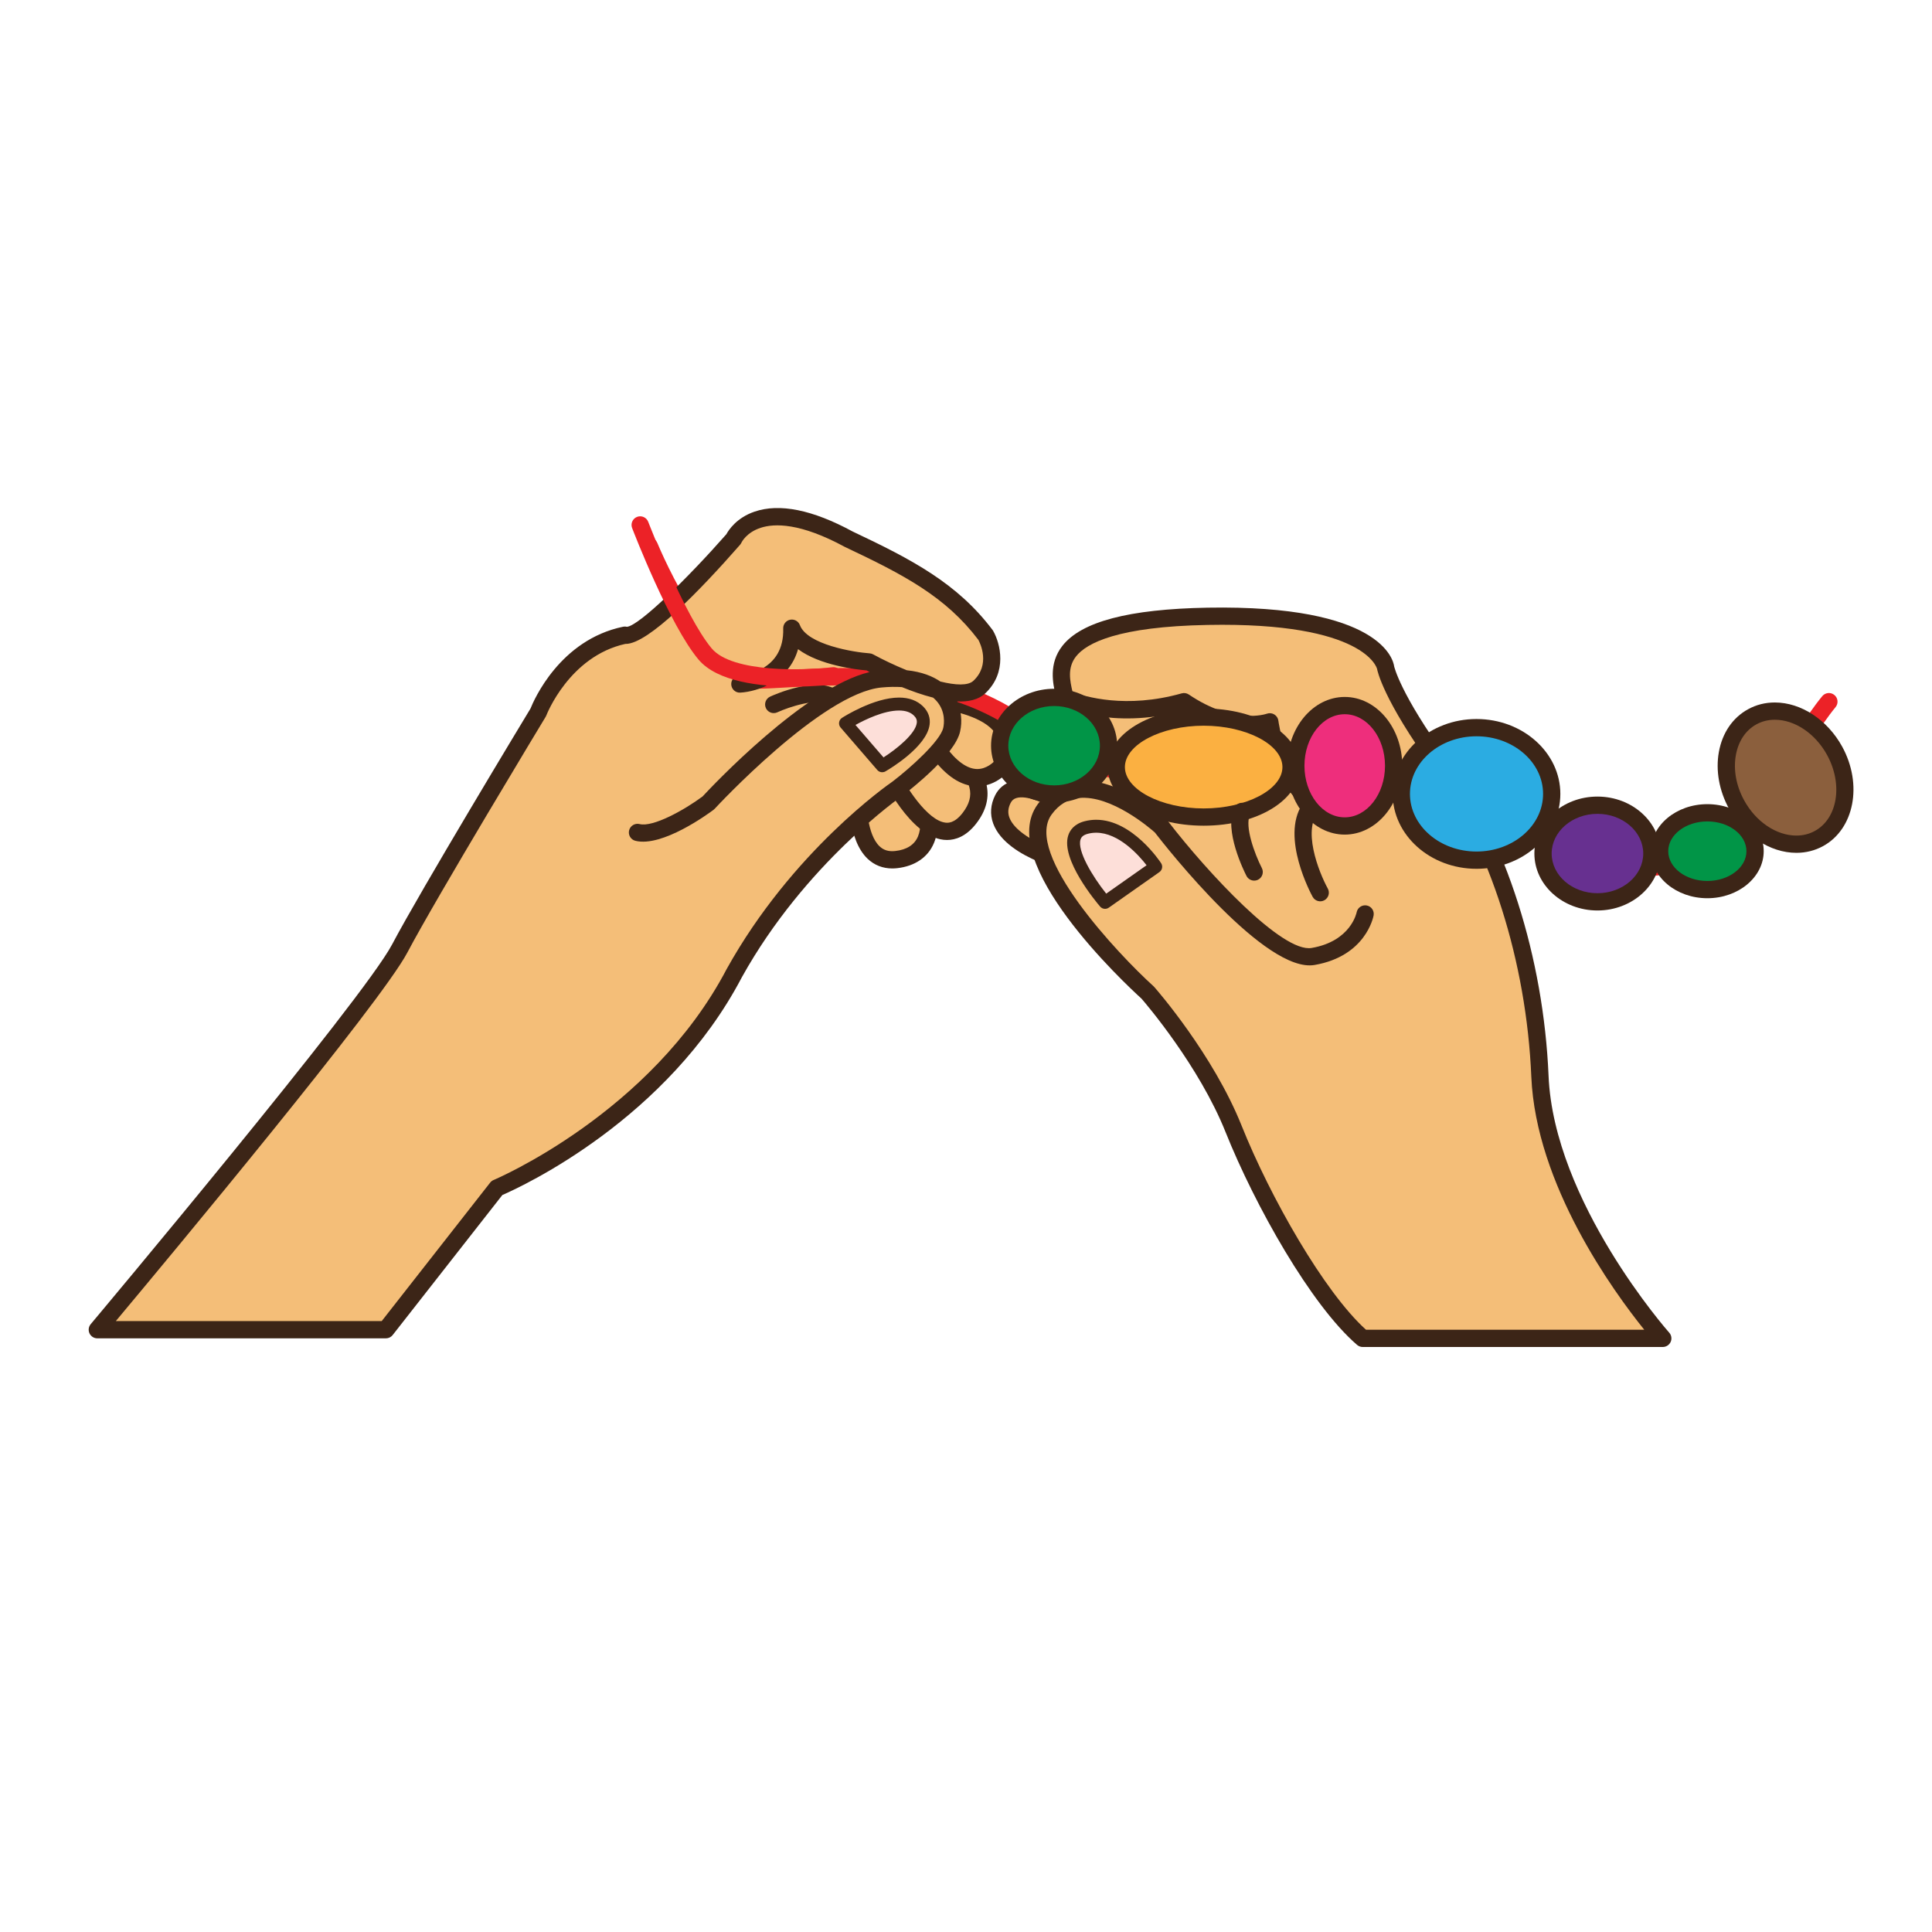
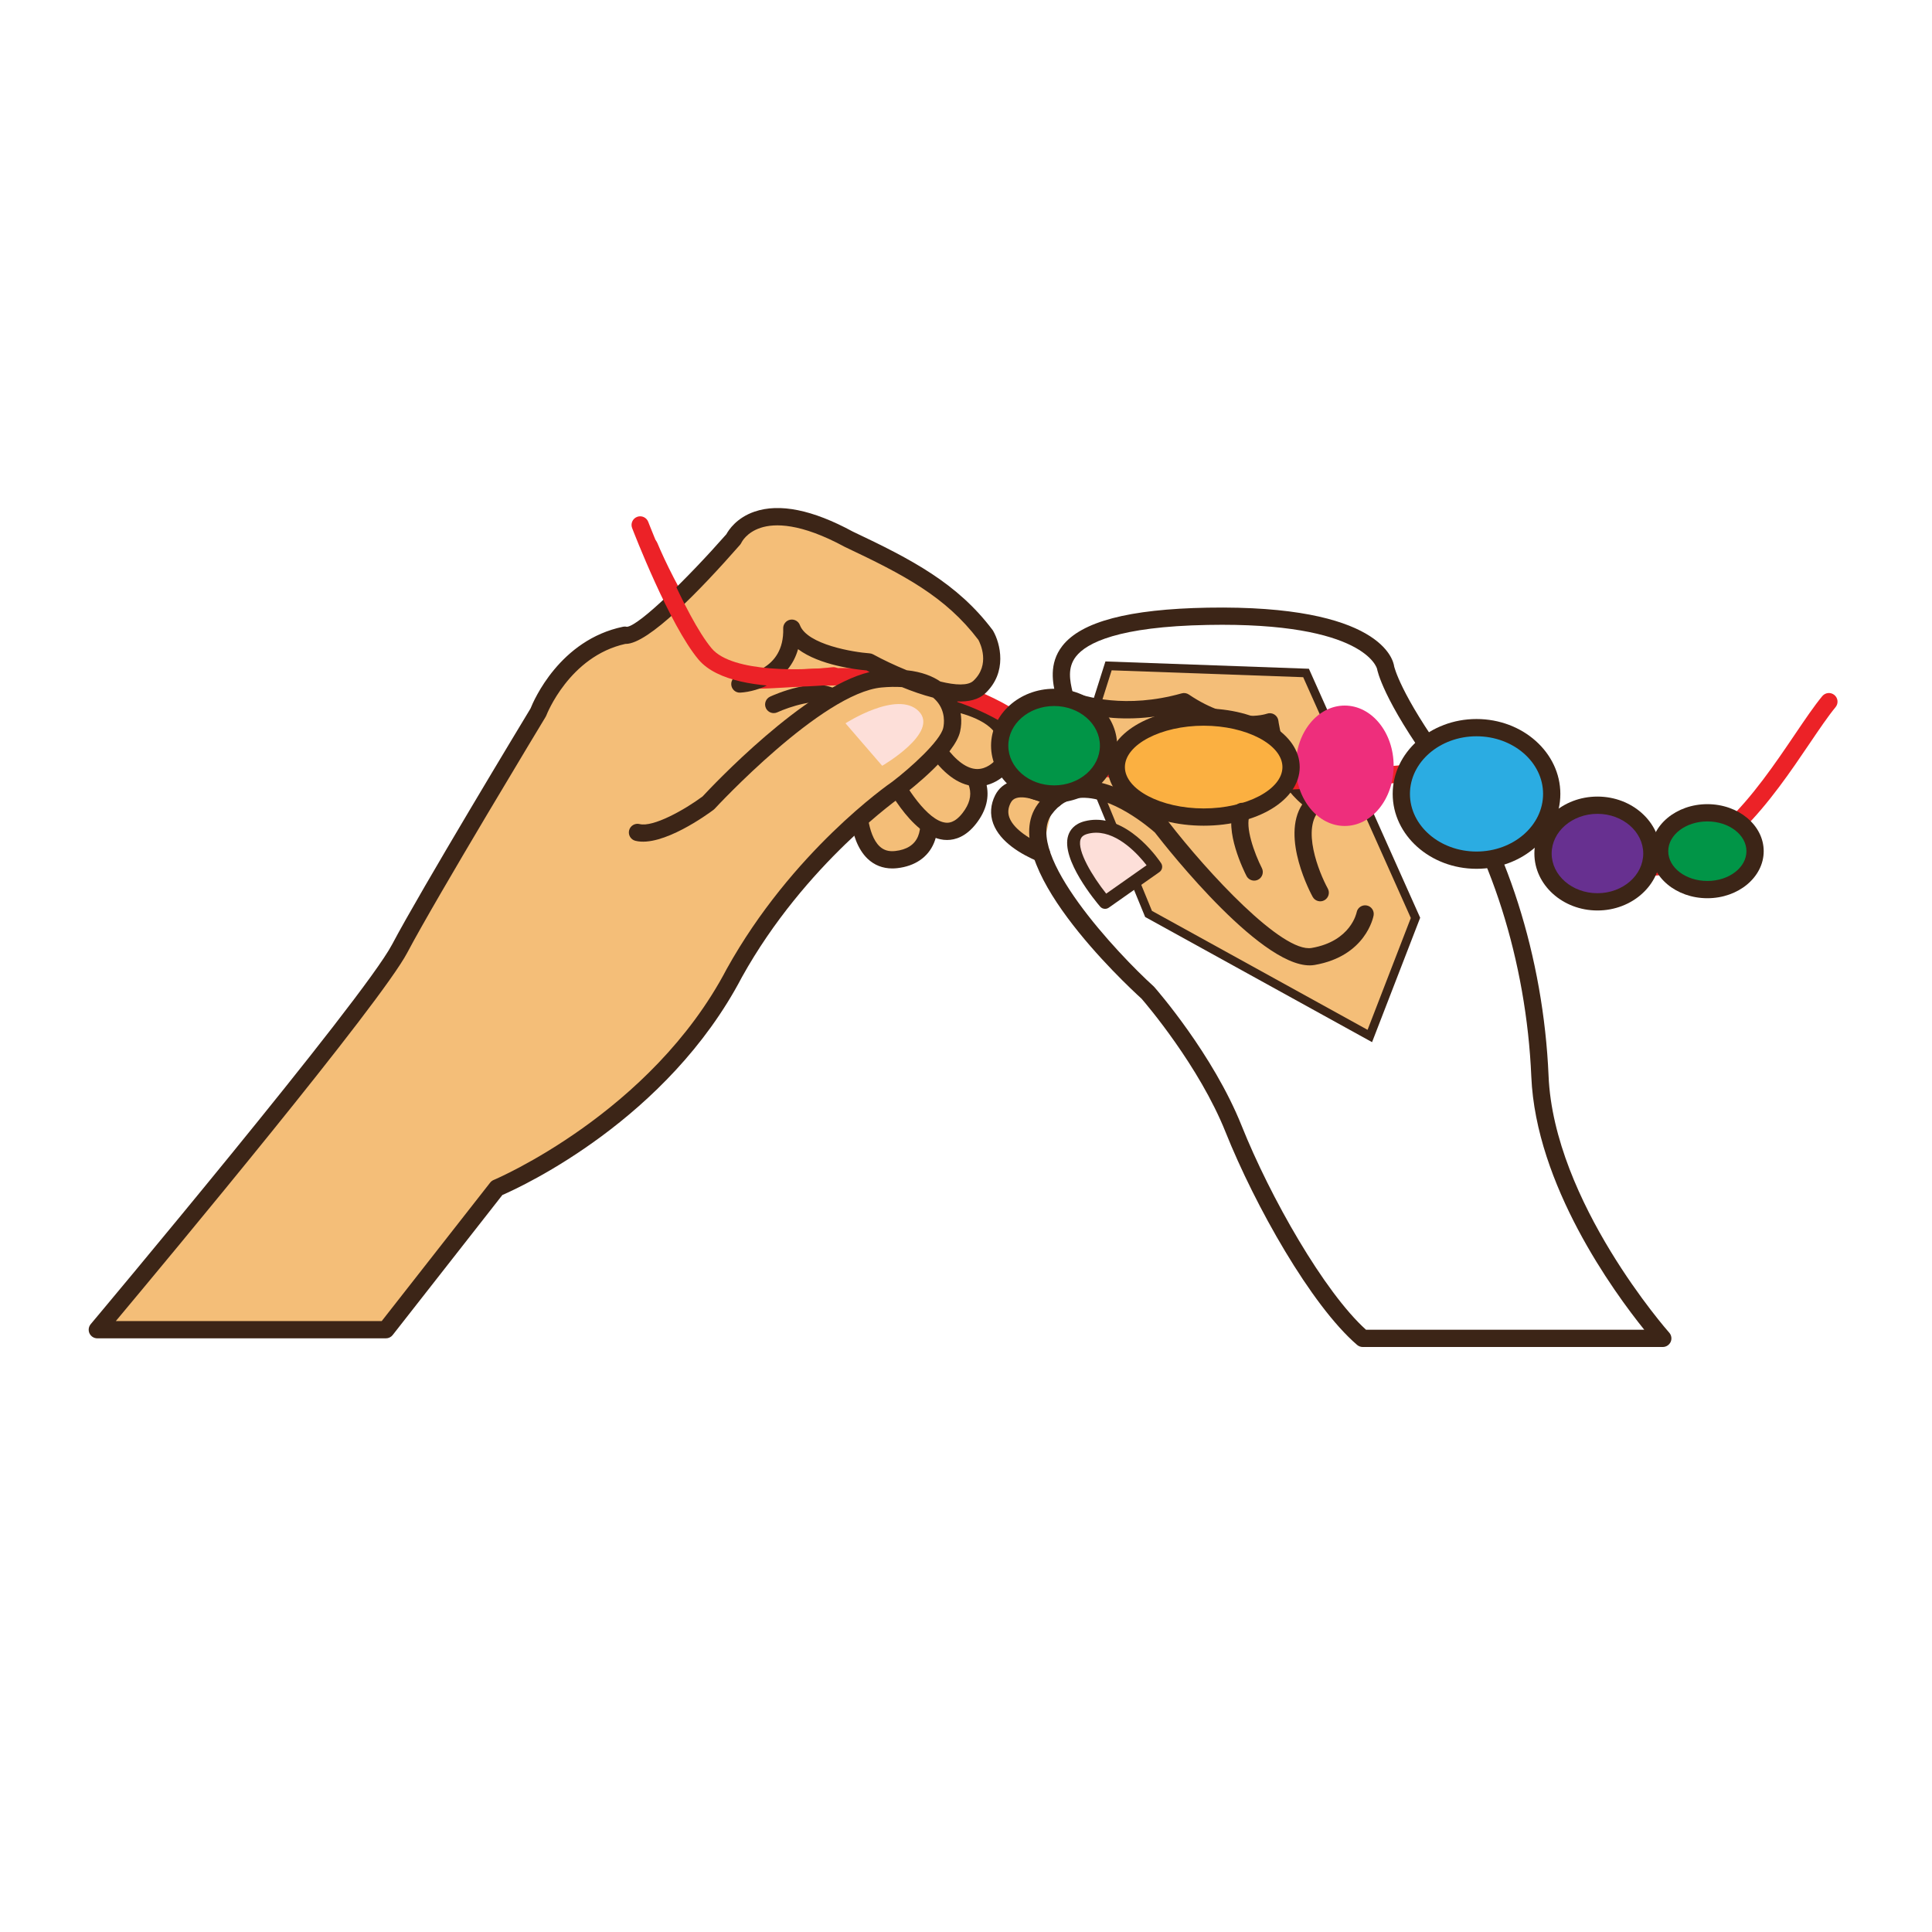
<svg xmlns="http://www.w3.org/2000/svg" version="1.1" id="Layer_1" x="0px" y="0px" width="500px" height="500px" viewBox="0 0 500 500" enable-background="new 0 0 500 500" xml:space="preserve">
  <g id="Layer_1_copy_63">
    <g>
      <polygon fill="#F4BE78" points="337.999,174.162 286.889,172.33 279.924,194.341 297.241,236.524 354.509,268.116     366.327,237.542   " />
      <path fill="#3C2517" d="M355.089,269.708l-58.729-32.396l-0.147-0.367l-17.476-42.56l7.345-23.204l52.659,1.892l28.798,64.438    L355.089,269.708z M298.126,235.735l55.801,30.785l11.193-28.946l-27.855-62.317l-49.569-1.78l-6.588,20.813L298.126,235.735z" />
    </g>
    <g>
      <polygon fill="#F4BE78" points="237.736,161.324 200.441,152.154 141.751,198.618 159.482,236.524 229.787,187.003   " />
      <path fill="#3C2517" d="M159.035,238.204l-18.667-39.911l59.81-47.355l38.975,9.584l-8.409,27.176L159.035,238.204z     M143.142,198.946l16.787,35.895l68.905-48.53l7.486-24.187l-35.615-8.753L143.142,198.946z" />
    </g>
    <g>
      <path fill="#F4BE78" d="M222.073,205.309c0,0-1.149,18.376,9.857,17.154c11.004-1.223,11.122-13.518,1.281-26.018" />
      <path fill="#3C2517" d="M230.927,224.754c-2.473,0-4.661-0.856-6.386-2.504c-5.291-5.037-4.776-15.867-4.698-17.083    c0.077-1.229,1.113-2.185,2.368-2.088c1.229,0.074,2.166,1.136,2.093,2.366c-0.168,2.739,0.105,10.518,3.32,13.575    c1.075,1.021,2.356,1.407,4.059,1.223c2.996-0.334,4.979-1.606,5.893-3.785c1.803-4.306-0.598-11.619-6.117-18.631    c-0.764-0.969-0.597-2.372,0.372-3.138c0.97-0.763,2.38-0.592,3.139,0.374c6.707,8.522,9.224,17.167,6.726,23.124    c-1.538,3.679-4.924,5.987-9.52,6.498C231.751,224.729,231.335,224.754,230.927,224.754z" />
    </g>
    <g>
      <path fill="#F4BE78" d="M239.313,190.717c0,0,21.044,8.818,11.566,21.045c-9.475,12.23-21.093-12.532-21.093-12.532" />
      <path fill="#3C2517" d="M245.091,217.388c-0.312,0-0.608-0.016-0.885-0.048c-8.6-0.953-15.665-15.506-16.439-17.16    c-0.521-1.12-0.045-2.446,1.074-2.974c1.114-0.521,2.446-0.042,2.968,1.075c2.533,5.382,8.269,14.11,12.89,14.618    c0.563,0.064,2.281,0.251,4.419-2.504c1.76-2.272,2.339-4.432,1.772-6.601c-1.4-5.327-9.456-9.762-12.442-11.017    c-1.136-0.48-1.67-1.79-1.193-2.925c0.477-1.136,1.786-1.671,2.923-1.194c0.521,0.216,12.779,5.439,15.032,13.994    c0.935,3.553,0.073,7.081-2.562,10.479C250.002,216.544,247.205,217.388,245.091,217.388z" />
    </g>
    <g>
      <path fill="#F4BE78" d="M245.229,181.586c0,0,20.937,2.665,14.212,16.424c0,0-7.211,9.314-16.6-3.598" />
      <path fill="#3C2517" d="M252.932,203.494c-0.049,0-0.098,0-0.148-0.003c-4.094-0.061-8.046-2.674-11.744-7.766    c-0.727-0.998-0.508-2.395,0.49-3.122c0.997-0.721,2.394-0.502,3.121,0.496c2.791,3.836,5.626,5.886,8.2,5.925    c0.03,0,0.055,0,0.078,0c2.41,0,4.155-1.722,4.621-2.24c1.198-2.562,1.307-4.689,0.338-6.498    c-2.283-4.242-10.115-6.115-12.939-6.481c-1.224-0.162-2.086-1.281-1.931-2.504c0.156-1.223,1.267-2.079,2.497-1.931    c0.508,0.064,12.455,1.661,16.305,8.792c1.712,3.18,1.589,6.823-0.368,10.827c-0.067,0.139-0.15,0.268-0.241,0.387    C261.076,199.545,257.965,203.494,252.932,203.494z" />
    </g>
    <g>
      <path fill="#F4BE78" d="M272.872,206.818c0,0-10.276-6.066-13.33,0c-3.056,6.067,2.863,11.075,9.989,14.074" />
      <path fill="#3C2517" d="M269.531,223.126c-0.29,0-0.583-0.058-0.866-0.174c-4.322-1.818-9.849-4.998-11.627-9.829    c-0.876-2.381-0.699-4.908,0.508-7.312c0.901-1.786,2.378-3.025,4.274-3.579c4.986-1.461,11.463,2.234,12.185,2.665    c1.06,0.625,1.412,1.992,0.789,3.054c-0.626,1.062-1.989,1.419-3.06,0.792c-1.405-0.827-6.024-3.009-8.664-2.224    c-0.713,0.212-1.188,0.611-1.534,1.307c-0.659,1.3-0.759,2.53-0.306,3.753c0.939,2.556,4.28,5.201,9.168,7.254    c1.134,0.477,1.668,1.79,1.191,2.925C271.229,222.611,270.398,223.126,269.531,223.126z" />
    </g>
    <g>
-       <path fill="#F4BE78" d="M341.671,231.024c0,0-8.97-16.305-1.426-23.237c-9.983-6.521-11.618-20.99-11.618-20.99    s-9.378,3.469-22.21-5.211c-18.345,5.182-30.776-0.901-30.776-0.901c-1.218-6.115-7.334-20.379,36.885-21.196    c44.225-0.814,46.059,13.247,46.059,13.247s1.224,7.135,14.268,25.068c13.041,17.933,24.247,46.869,25.681,80.698    c1.422,33.835,31.788,67.866,31.788,67.866h-77.646c-11.615-9.983-26.085-35.869-33.422-54.204    c-7.331-18.35-22.214-35.264-22.214-35.264s-36.879-33.417-26.693-47.42c10.19-14,30.16,4.422,30.16,4.422    s27.511,35.663,39.332,33.625c11.817-2.04,13.449-11.003,13.449-11.003" />
      <path fill="#3C2517" d="M430.318,348.602h-77.646c-0.534,0-1.048-0.193-1.454-0.539c-11.886-10.217-26.409-36-34.04-55.071    c-6.836-17.103-20.569-33.175-21.737-34.523c-4.367-3.971-37.863-35.235-26.904-50.3c2.645-3.633,6.102-5.684,10.27-6.096    c10.881-1.065,22.711,9.732,23.211,10.189c0.098,0.083,0.181,0.18,0.259,0.277c10.319,13.378,29.583,34.121,37.182,32.789    c10.163-1.75,11.615-9.13,11.634-9.204c0.223-1.21,1.385-2.009,2.594-1.796c1.218,0.219,2.022,1.384,1.798,2.597    c-0.074,0.428-2.062,10.531-15.267,12.806c-12.616,2.198-37.906-29.847-41.353-34.298c-1.255-1.114-11.3-9.749-19.626-8.912    c-2.881,0.287-5.197,1.687-7.088,4.277c-7.347,10.096,17.209,36.126,26.392,44.449c0.062,0.055,0.119,0.119,0.177,0.18    c0.615,0.702,15.218,17.422,22.612,35.904c7.396,18.493,21.335,43.014,32.19,52.805h72.009    c-7.921-9.836-28.053-37.475-29.232-65.535c-1.259-29.749-10.694-59.46-25.255-79.481c-13.196-18.145-14.608-25.689-14.66-26.004    c-0.024-0.132-3.028-12.165-43.814-11.387c-23.246,0.428-31.383,4.68-34.111,8.171c-2.309,2.955-1.528,6.363-0.9,9.099    c0.01,0.025,0.014,0.052,0.016,0.074c3.146,1.19,13.813,4.438,28.238,0.367c0.624-0.184,1.311-0.068,1.857,0.299    c11.604,7.846,19.86,5.082,20.202,4.962c0.637-0.225,1.356-0.154,1.937,0.209c0.573,0.36,0.963,0.962,1.039,1.638    c0.021,0.135,1.661,13.518,10.621,19.372c0.579,0.376,0.949,1,1.008,1.689c0.056,0.686-0.206,1.358-0.719,1.828    c-5.13,4.711-0.386,16.401,1.87,20.511c0.597,1.078,0.204,2.436-0.881,3.035c-1.072,0.592-2.44,0.199-3.032-0.882    c-0.37-0.672-8.316-15.354-2.7-23.925c-6.752-5.612-9.312-14.428-10.191-18.686c-3.785,0.554-11.427,0.547-20.788-5.478    c-18.398,4.866-30.842-1.059-31.373-1.319c-0.624-0.303-1.074-0.882-1.21-1.571c-0.067-0.348-0.154-0.724-0.248-1.126    c-0.704-3.07-1.882-8.22,1.735-12.848c4.907-6.279,17.188-9.513,37.549-9.887c44.922-0.792,48.103,13.55,48.313,15.191l0,0    c0.006,0,1.517,7.067,13.858,24.041c15.052,20.704,24.812,51.327,26.104,81.917c1.374,32.656,30.925,66.135,31.223,66.473    c0.588,0.653,0.735,1.598,0.376,2.4C431.998,348.083,431.2,348.602,430.318,348.602z" />
    </g>
    <g>
      <path fill="#EC2227" d="M426.885,226.66c-1.755,0-3.554-0.187-5.396-0.586c-16.768-3.633-26.259-12.899-32.537-19.03    c-2.853-2.777-5.312-5.178-7.097-5.654c-1.326-0.354-8.699,0.264-15.842,0.859c-27.703,2.301-79.281,6.598-98.885-9.819    c-20.369-17.058-47.185-15.48-63.205-14.541c-3.09,0.18-5.755,0.338-7.95,0.338c-0.006,0-0.013,0-0.016,0    c-14.519-0.003-28.441-32.326-29.979-36.011c-0.477-1.139,0.064-2.449,1.197-2.922c1.139-0.474,2.449,0.061,2.929,1.197    c3.865,9.253,16.05,33.265,25.854,33.269c0.003,0,0.01,0,0.016,0c2.062,0,4.67-0.151,7.689-0.332    c16.677-0.982,44.603-2.62,66.33,15.577c18.203,15.235,70.512,10.881,95.653,8.789c10.595-0.878,15.367-1.246,17.351-0.724    c2.926,0.772,5.639,3.424,9.072,6.778c6.27,6.118,14.855,14.499,30.369,17.859c18.017,3.917,31.954-16.671,42.118-31.698    c2.658-3.926,4.952-7.315,7.038-9.842c0.786-0.953,2.189-1.094,3.146-0.302c0.952,0.785,1.088,2.191,0.299,3.144    c-1.949,2.365-4.188,5.674-6.78,9.504C458.894,206.358,445.157,226.66,426.885,226.66z" />
    </g>
    <g>
      <path fill="#F4BE78" d="M200.242,182.317c0,0,10.672-4.892,15.217-1.834" />
      <path fill="#3C2517" d="M200.242,184.551c-0.847,0-1.654-0.483-2.034-1.304c-0.511-1.123-0.019-2.446,1.104-2.964    c1.208-0.553,11.968-5.31,17.396-1.654c1.024,0.689,1.295,2.076,0.605,3.103c-0.688,1.024-2.072,1.294-3.1,0.605    c-2.648-1.78-9.932,0.582-13.044,2.011C200.87,184.486,200.555,184.551,200.242,184.551z" />
    </g>
    <g>
      <path fill="#F4BE78" d="M164.984,215.431c6.112,1.529,18.343-7.644,18.343-7.644s28.121-30.568,44.629-32.093    c16.508-1.532,19.561,7.64,18.341,13.144c-1.222,5.503-14.063,15.281-14.063,15.281s-25.37,17.424-42.184,47.689    c-20.176,38.515-61.442,55.637-61.442,55.637l-28.733,36.68H25.186c0,0,70.511-83.965,78.255-98.637    c7.743-14.669,35.865-61.133,35.865-61.133s6.218-16.61,22.419-19.974c4.886,1.632,28.123-24.862,28.123-24.862    s5.706-13.041,29.753,0c15.671,7.409,26.726,13.247,35.486,24.862c0,0,4.455,7.747-1.657,13.45    c-6.118,5.709-28.531-6.521-28.531-6.521s-17.118-1.178-19.97-8.741c0.405,13.633-13.453,14.45-13.453,14.45" />
      <path fill="#3C2517" d="M99.874,346.361H25.186c-0.869,0-1.658-0.506-2.024-1.287c-0.367-0.789-0.245-1.719,0.315-2.385    c0.701-0.838,70.443-83.947,77.987-98.245c7.454-14.116,33.973-58.008,35.834-61.082c0.83-2.089,7.569-17.765,23.971-21.167    c0.334-0.071,0.672-0.061,0.997,0.02c3.167-0.312,15.725-12.591,25.721-23.964c0.593-1.088,2.646-4.249,7.265-5.832    c6.476-2.228,15.03-0.496,25.416,5.136c15.405,7.28,27.095,13.401,36.206,25.48c0.056,0.074,0.106,0.151,0.151,0.232    c1.847,3.211,3.787,10.727-2.069,16.198c-1.738,1.622-4.284,2.185-7.251,2.069c1.068,2.397,1.361,5.137,0.772,7.785    c-1.332,6-12.636,14.862-14.885,16.575c-0.342,0.238-25.245,17.579-41.588,46.998c-19.266,36.779-56.786,54.114-61.993,56.379    l-28.379,36.229C101.206,346.045,100.563,346.361,99.874,346.361z M29.971,341.895h68.815l28.064-35.828    c0.238-0.303,0.548-0.541,0.901-0.688c0.405-0.167,40.771-17.289,60.318-54.607c16.903-30.419,41.846-47.77,42.901-48.494    c4.621-3.527,12.384-10.505,13.145-13.923c0.205-0.933,0.69-4.184-1.732-6.938c-0.271-0.309-0.573-0.599-0.895-0.869    c-2.742-0.699-5.522-1.687-8.062-2.723c-1.604-0.109-3.36-0.081-5.266,0.093c-15.465,1.432-42.917,31.086-43.194,31.382    c-0.09,0.103-0.192,0.193-0.303,0.277c-1.338,1.004-13.271,9.755-20.224,8.021c-1.197-0.296-1.925-1.513-1.625-2.71    c0.303-1.194,1.515-1.918,2.713-1.622c3.466,0.869,11.547-3.618,16.298-7.145c2.324-2.507,26.467-28.2,43.223-32.197    c-0.296-0.154-0.566-0.296-0.799-0.425c-2.587-0.219-12.087-1.287-17.714-5.497c-2.291,8.193-10.299,10.974-14.926,11.245    c-1.246,0.09-2.292-0.866-2.362-2.098c-0.071-1.229,0.865-2.285,2.098-2.359c1.191-0.08,11.676-1.087,11.349-12.152    c-0.032-1.091,0.727-2.043,1.796-2.256c1.08-0.206,2.144,0.38,2.525,1.403c1.909,5.066,13.965,7.013,18.036,7.299    c0.319,0.02,0.634,0.113,0.915,0.264c2.539,1.387,5.586,2.838,8.698,4.106c3.937,0.418,6.728,1.577,8.697,2.923    c3.913,0.965,7.151,1.12,8.54-0.177c4.479-4.175,1.774-9.726,1.308-10.599c-8.496-11.2-19.213-16.806-34.564-24.061    c-11.51-6.241-18.2-6.127-21.802-4.94c-3.688,1.21-4.911,3.736-4.963,3.839c-0.09,0.193-0.219,0.396-0.354,0.553    c-10.44,11.909-23.755,25.644-29.577,25.651c-0.039,0-0.071-0.003-0.105-0.003c-14.52,3.222-20.389,18.348-20.447,18.502    c-0.045,0.125-0.109,0.251-0.18,0.367c-0.28,0.464-28.178,46.577-35.802,61.024C98.493,259.645,43.804,325.354,29.971,341.895z" />
    </g>
    <g>
      <path fill="#EC2227" d="M205.373,177.702c-8.526,0-19.749-1.216-24.618-7.035c-7.492-8.944-16.771-32.995-17.163-34.012    c-0.444-1.152,0.136-2.445,1.287-2.89c1.146-0.441,2.44,0.135,2.884,1.288c0.094,0.241,9.403,24.37,16.417,32.75    c5.381,6.424,24.372,5.697,31.24,4.873c1.227-0.151,2.337,0.727,2.482,1.95c0.147,1.223-0.729,2.336-1.954,2.484    C214.89,177.235,210.65,177.702,205.373,177.702z" />
    </g>
    <g>
      <ellipse fill="#019547" cx="272.801" cy="192.986" rx="14.088" ry="12.503" />
      <path fill="#3C2517" d="M272.805,207.723c-9.002,0-16.32-6.61-16.32-14.737s7.318-14.737,16.32-14.737    c8.994,0,16.312,6.61,16.312,14.737S281.799,207.723,272.805,207.723z M272.805,182.716c-6.537,0-11.854,4.609-11.854,10.27    c0,5.661,5.316,10.27,11.854,10.27c6.532,0,11.85-4.609,11.85-10.27C284.654,187.325,279.337,182.716,272.805,182.716z" />
    </g>
    <g>
      <path fill="#673090" d="M427.502,220.889c0,6.91-6.305,12.507-14.087,12.507c-7.775,0-14.08-5.597-14.08-12.507    c0-6.903,6.305-12.503,14.08-12.503C421.197,208.386,427.502,213.986,427.502,220.889z" />
      <path fill="#3C2517" d="M413.415,235.633c-8.995,0-16.317-6.617-16.317-14.744s7.322-14.737,16.317-14.737    c8.999,0,16.324,6.611,16.324,14.737S422.414,235.633,413.415,235.633z M413.415,210.619c-6.533,0-11.847,4.609-11.847,10.27    c0,5.667,5.312,10.273,11.847,10.273c6.536,0,11.854-4.606,11.854-10.273C425.269,215.229,419.951,210.619,413.415,210.619z" />
    </g>
    <g>
      <ellipse fill="#EE2E7C" cx="348.013" cy="198.181" rx="12.659" ry="15.58" />
-       <path fill="#3C2517" d="M348.015,215.994c-8.214,0-14.893-7.991-14.893-17.813c0-9.819,6.679-17.811,14.893-17.811    c8.209,0,14.893,7.992,14.893,17.811C362.906,208.003,356.224,215.994,348.015,215.994z M348.015,184.84    c-5.748,0-10.425,5.983-10.425,13.34c0,7.36,4.677,13.347,10.425,13.347c5.747,0,10.425-5.987,10.425-13.347    C358.438,190.823,353.762,184.84,348.015,184.84z" />
    </g>
    <g>
      <path fill="#019547" d="M454.211,220.287c0,5.491-5.525,9.938-12.346,9.938c-6.829,0-12.358-4.448-12.358-9.938    c0-5.49,5.529-9.938,12.358-9.938C448.686,210.349,454.211,214.797,454.211,220.287z" />
      <path fill="#3C2517" d="M441.865,232.459c-8.049,0-14.593-5.458-14.593-12.172c0-6.713,6.544-12.172,14.593-12.172    c8.04,0,14.579,5.458,14.579,12.172S449.905,232.459,441.865,232.459z M441.865,212.583c-5.584,0-10.125,3.457-10.125,7.705    c0,4.249,4.541,7.705,10.125,7.705c5.575,0,10.111-3.457,10.111-7.705C451.978,216.04,447.44,212.583,441.865,212.583z" />
    </g>
    <g>
      <path fill="#FBB041" d="M334.13,198.518c0,7.145-10.128,12.938-22.618,12.938c-12.497,0-22.621-5.793-22.621-12.938    s10.124-12.944,22.621-12.944C324.002,185.574,334.13,191.374,334.13,198.518z" />
      <path fill="#3C2517" d="M311.512,213.689c-13.938,0-24.855-6.665-24.855-15.171c0-8.509,10.917-15.174,24.855-15.174    c13.937,0,24.853,6.665,24.853,15.174C336.363,207.024,325.447,213.689,311.512,213.689z M311.512,187.811    c-11.056,0-20.389,4.902-20.389,10.708c0,5.803,9.333,10.704,20.389,10.704c11.048,0,20.382-4.901,20.382-10.704    C331.894,192.712,322.56,187.811,311.512,187.811z" />
    </g>
    <g>
      <path fill="#2BACE2" d="M401.581,205.463c0,9.472-8.713,17.147-19.462,17.147c-10.742,0-19.458-7.676-19.458-17.147    c0-9.468,8.716-17.147,19.458-17.147C392.868,188.316,401.581,195.995,401.581,205.463z" />
      <path fill="#3C2517" d="M382.119,224.844c-11.959,0-21.691-8.692-21.691-19.381c0-10.685,9.732-19.381,21.691-19.381    c11.966,0,21.698,8.696,21.698,19.381C403.817,216.152,394.085,224.844,382.119,224.844z M382.119,190.549    c-9.497,0-17.226,6.691-17.226,14.914c0,8.223,7.729,14.914,17.226,14.914c9.501,0,17.229-6.691,17.229-14.914    C399.348,197.241,391.62,190.549,382.119,190.549z" />
    </g>
    <g>
-       <path fill="#8B5F3D" d="M474.8,194.309c4.767,8.703,2.944,18.866-4.059,22.703c-7.007,3.836-16.554-0.103-21.318-8.806    c-4.764-8.699-2.941-18.866,4.062-22.703C460.487,181.667,470.036,185.609,474.8,194.309z" />
-       <path fill="#3C2517" d="M464.896,220.712c-6.784,0-13.634-4.487-17.436-11.432c-2.549-4.653-3.476-9.854-2.623-14.644    c0.889-4.969,3.576-8.905,7.57-11.09c2.11-1.159,4.438-1.745,6.92-1.745c6.784,0,13.623,4.487,17.43,11.432    c5.351,9.764,3.135,21.312-4.941,25.737C469.701,220.126,467.374,220.712,464.896,220.712z M459.329,186.269    c-1.719,0-3.328,0.402-4.773,1.194c-2.783,1.522-4.67,4.354-5.315,7.959c-0.681,3.791,0.079,7.949,2.143,11.708    c3.032,5.539,8.336,9.115,13.516,9.115c1.722,0,3.323-0.399,4.771-1.19c5.916-3.244,7.341-12.069,3.174-19.671    C469.808,189.848,464.507,186.269,459.329,186.269z" />
-     </g>
+       </g>
    <g>
      <path fill="#F4BE78" d="M324.578,225.668c0,0-5.465-10.646-3.145-15.673" />
      <path fill="#3C2517" d="M324.578,227.902c-0.812,0-1.594-0.444-1.989-1.214c-0.611-1.188-5.883-11.782-3.183-17.627    c0.518-1.12,1.845-1.612,2.964-1.094c1.124,0.521,1.608,1.848,1.095,2.968c-1.354,2.932,1.185,9.97,3.101,13.717    c0.562,1.094,0.132,2.442-0.967,3.006C325.27,227.825,324.922,227.902,324.578,227.902z" />
    </g>
    <g>
      <path fill="#FDDFD9" d="M285.982,233.534l13.111-9.217c0,0-8.232-12.61-17.923-10.177    C271.484,216.577,285.982,233.534,285.982,233.534z" />
      <path fill="#3C2517" d="M285.982,235.208c-0.474,0-0.945-0.199-1.273-0.586c-1.053-1.229-10.23-12.207-8.259-18.386    c0.415-1.31,1.504-3.012,4.313-3.717c0.959-0.241,1.942-0.364,2.928-0.364c9.353,0,16.507,10.785,16.807,11.245    c0.492,0.756,0.3,1.767-0.438,2.289l-13.11,9.217C286.654,235.111,286.32,235.208,285.982,235.208z M283.691,215.505    c-0.711,0-1.42,0.09-2.111,0.264c-1.43,0.357-1.785,1.018-1.938,1.484c-0.925,2.894,3.072,9.536,6.646,14.02l10.446-7.348    C294.676,221.272,289.521,215.505,283.691,215.505z" />
    </g>
    <g>
      <path fill="#FDDFD9" d="M218.815,187.189l9.494,10.994c0,0,14.943-8.648,9.427-14.148    C232.22,178.532,218.815,187.189,218.815,187.189z" />
-       <path fill="#3C2517" d="M228.31,199.857c-0.473,0-0.939-0.199-1.268-0.579l-9.494-10.991c-0.319-0.37-0.46-0.853-0.39-1.336    c0.067-0.479,0.341-0.907,0.75-1.168c0.331-0.216,8.21-5.252,14.763-5.252c2.601,0,4.705,0.782,6.25,2.32    c1.316,1.313,1.893,2.932,1.661,4.686c-0.747,5.761-10.341,11.464-11.433,12.095C228.886,199.786,228.597,199.857,228.31,199.857z     M221.396,187.618l7.252,8.397c3.546-2.263,8.251-6.122,8.615-8.912c0.093-0.718-0.126-1.3-0.712-1.883    c-0.904-0.901-2.176-1.339-3.881-1.339C228.722,183.881,223.897,186.233,221.396,187.618z" />
    </g>
  </g>
</svg>